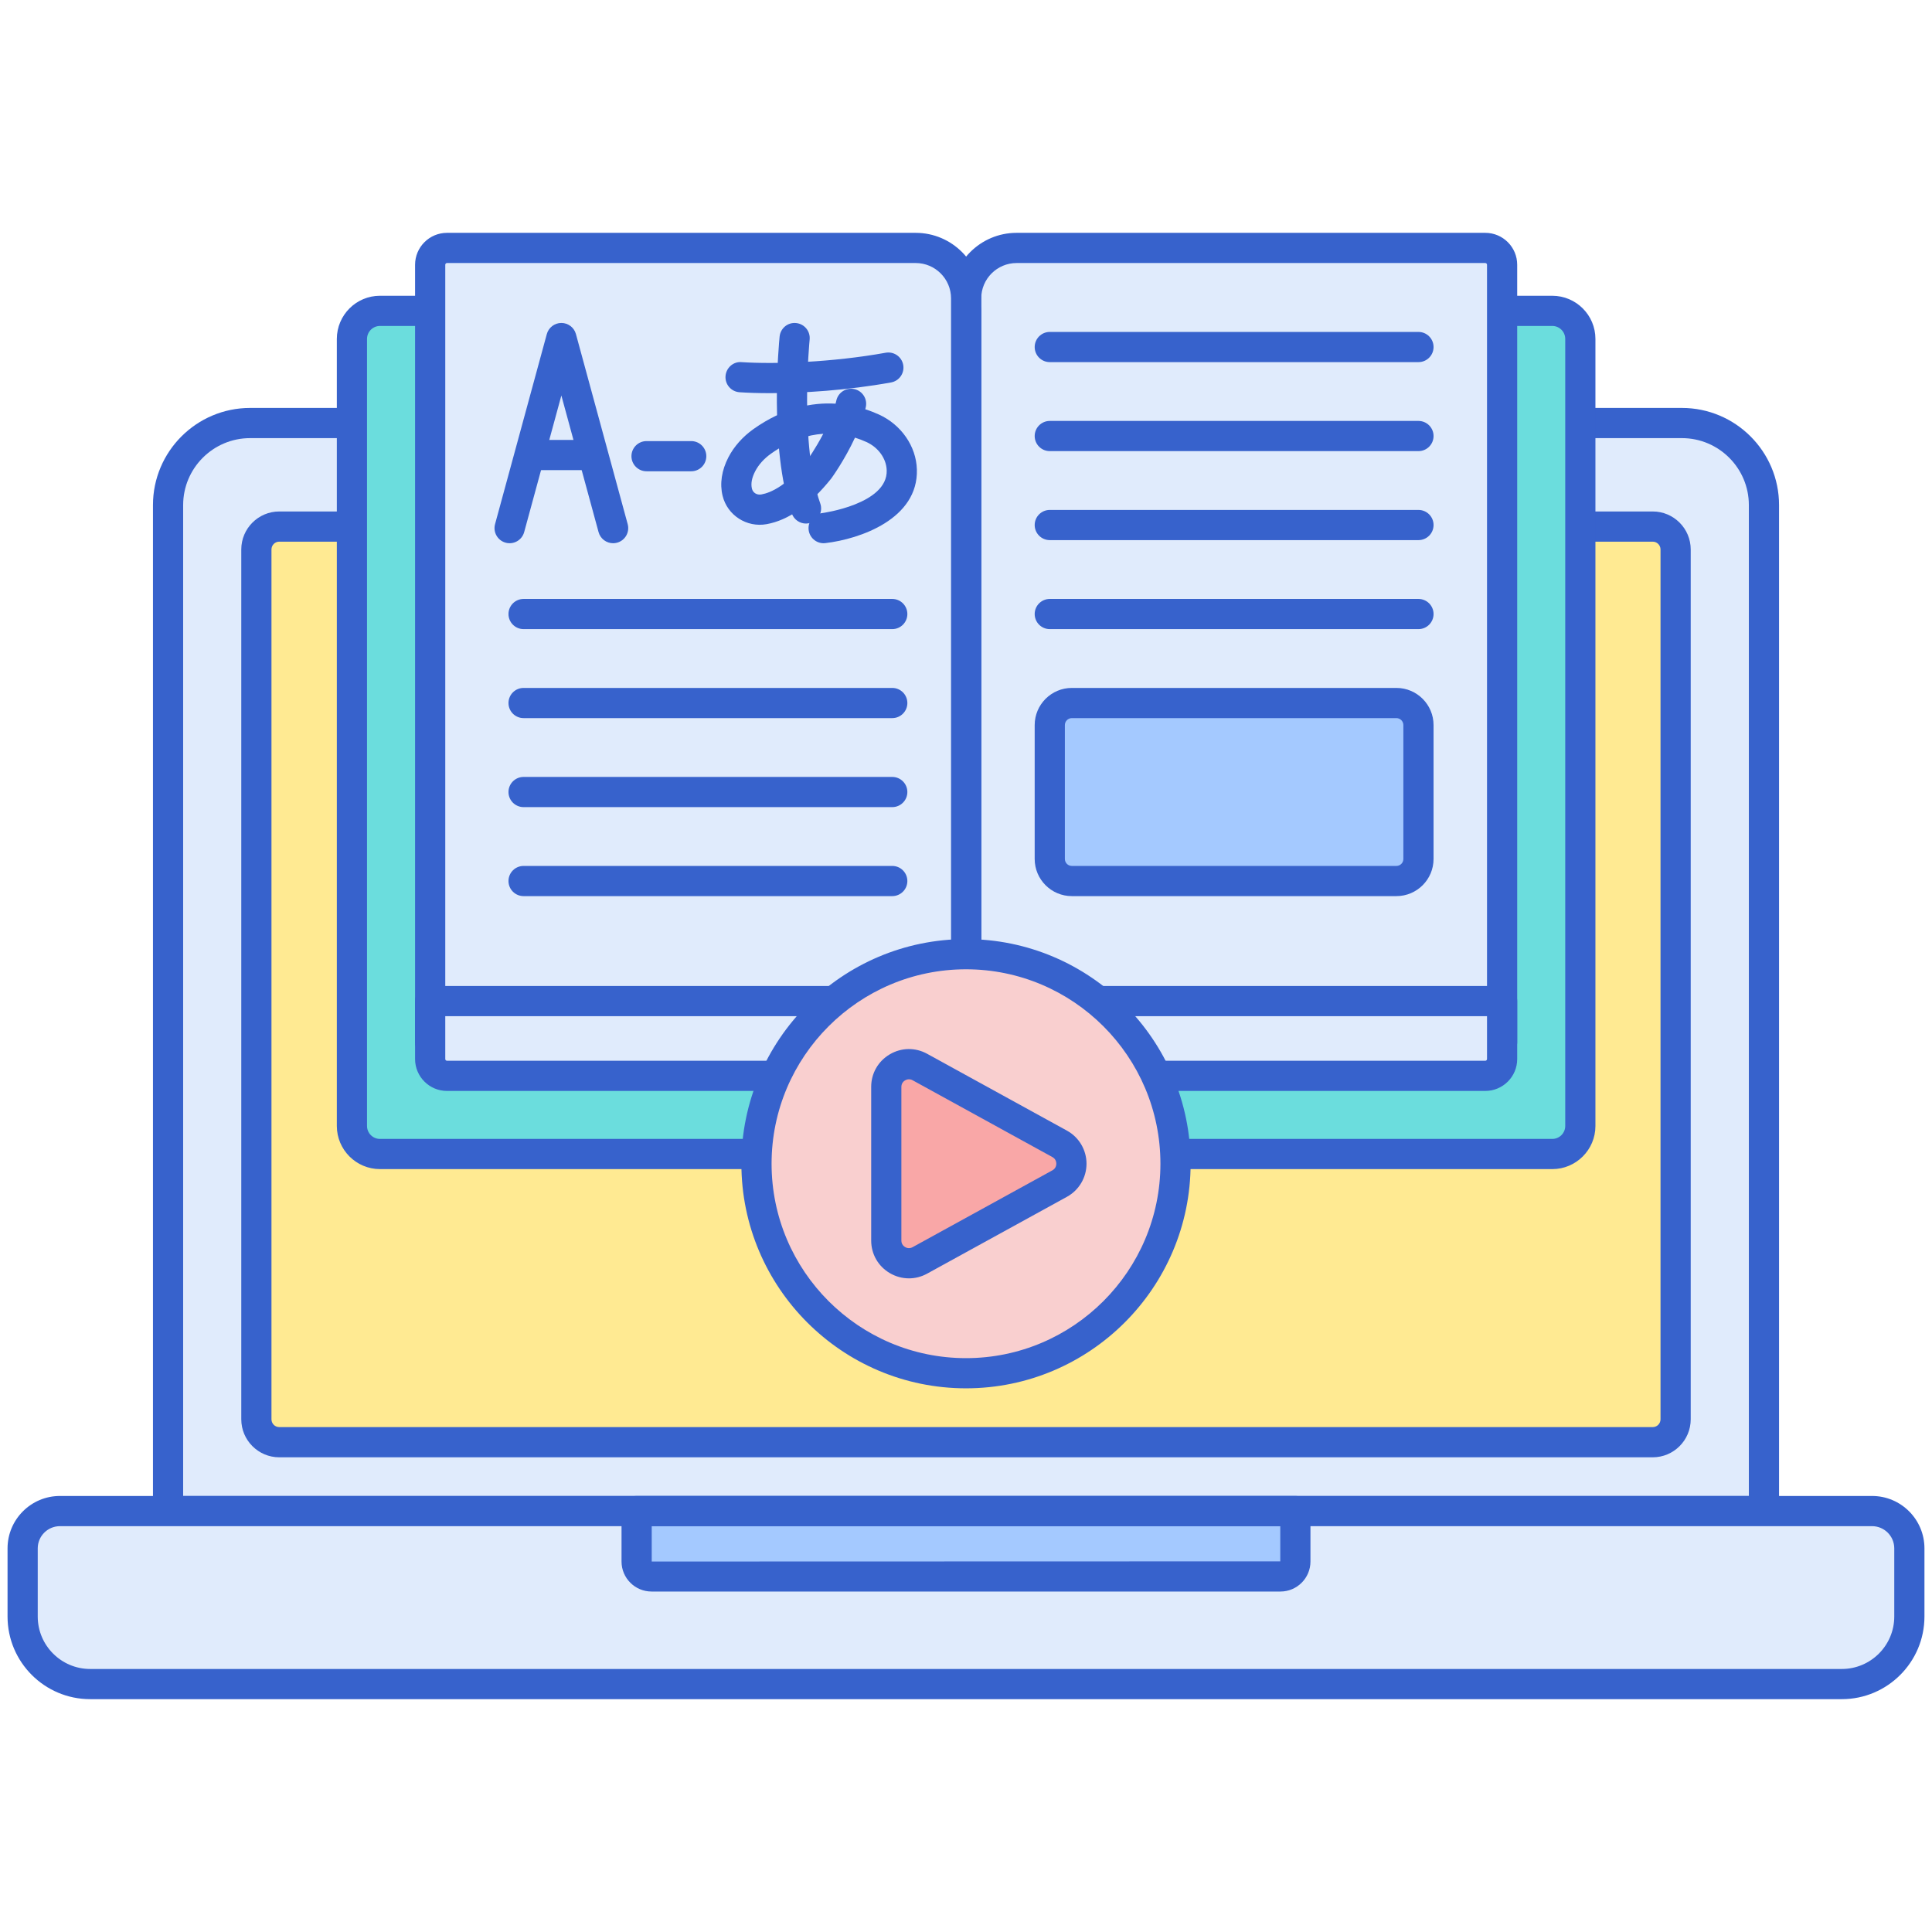
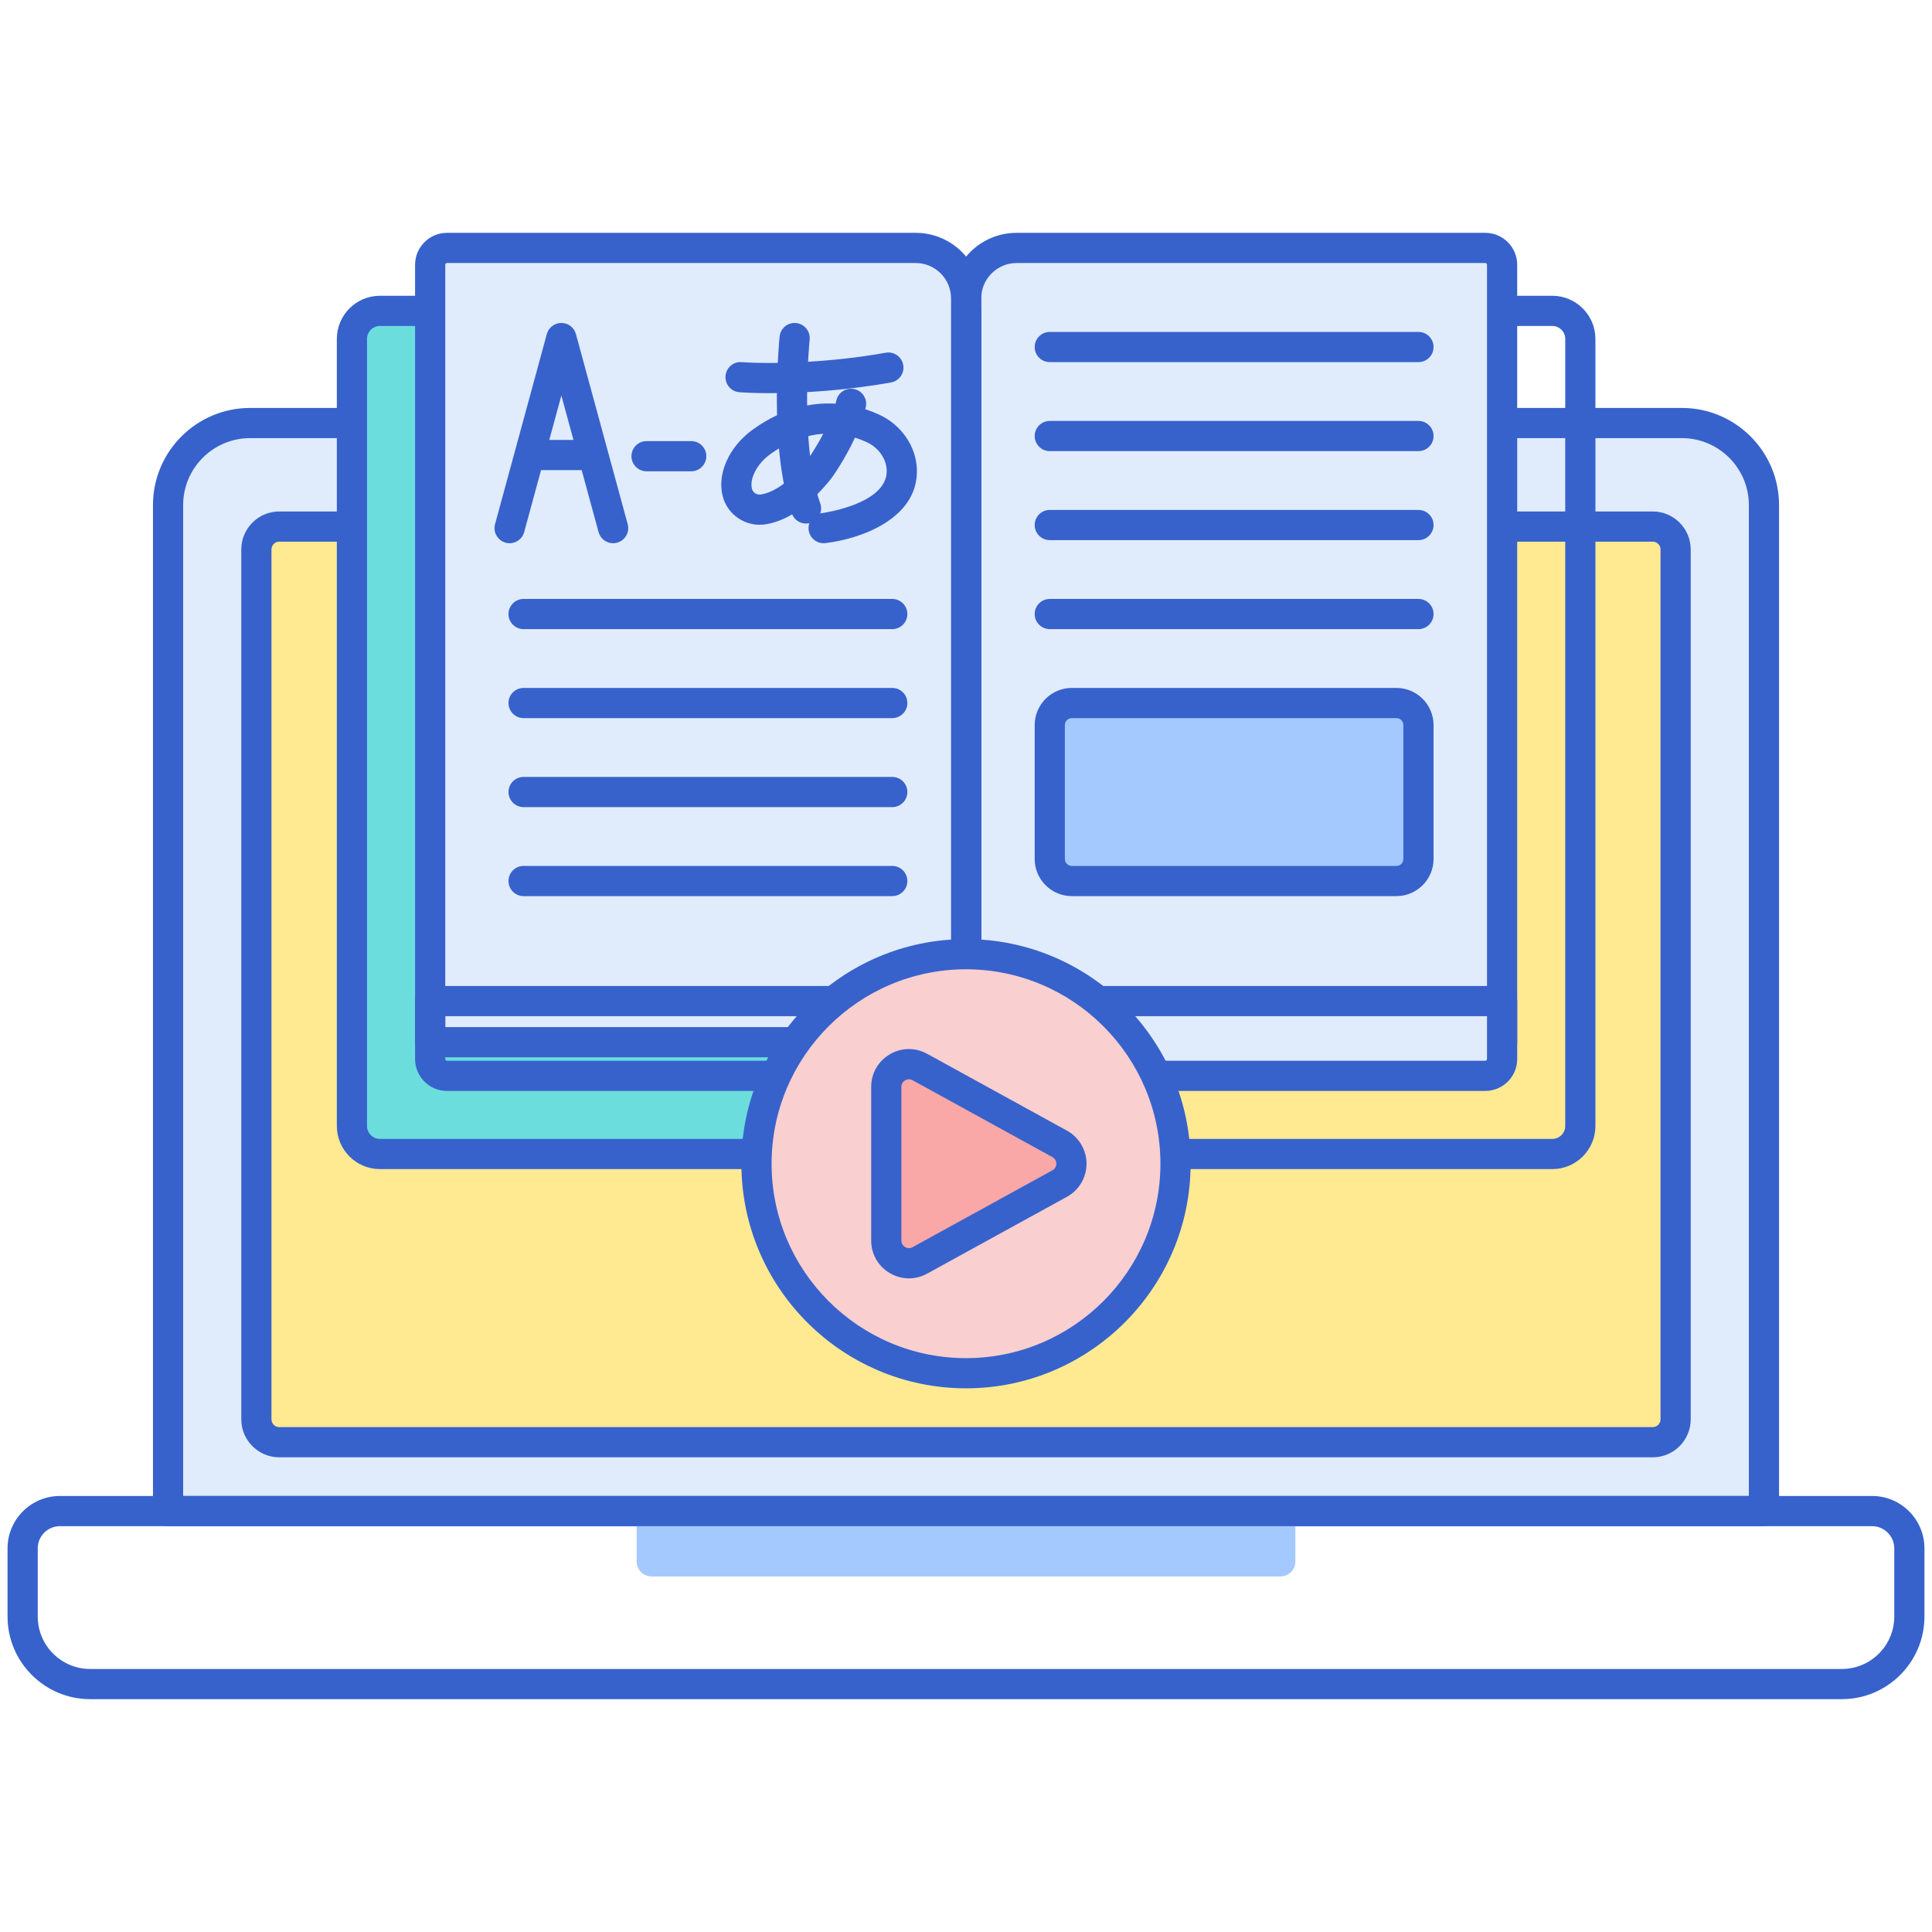
<svg xmlns="http://www.w3.org/2000/svg" id="Layer_1" height="512" viewBox="0 0 256 256" width="512">
  <g>
    <g>
      <path d="m233.731 200.223h-211.462v-133.3c0-6.003 4.866-10.87 10.87-10.87h189.723c6.003 0 10.87 4.866 10.87 10.87v133.3z" fill="#e0ebfc" />
    </g>
    <g>
      <path d="m33.971 188.066v-115.261c0-1.675 1.358-3.033 3.033-3.033h181.991c1.675 0 3.033 1.358 3.033 3.033v115.261c0 1.675-1.358 3.033-3.033 3.033h-181.991c-1.675 0-3.033-1.358-3.033-3.033z" fill="#ffea92" />
    </g>
    <g>
      <path d="m233.731 202.224h-211.462c-1.104 0-2-.896-2-2v-133.301c0-7.096 5.773-12.869 12.87-12.869h189.724c7.096 0 12.87 5.773 12.87 12.869v133.301c-.002 1.104-.897 2-2.002 2zm-209.462-4h207.463v-131.301c0-4.891-3.979-8.869-8.87-8.869h-189.724c-4.891 0-8.87 3.979-8.87 8.869v131.301z" fill="#3762cc" />
    </g>
    <g>
      <path d="m218.996 193.1h-181.992c-2.775 0-5.033-2.258-5.033-5.033v-115.262c0-2.775 2.258-5.033 5.033-5.033h181.991c2.775 0 5.033 2.258 5.033 5.033v115.262c.001 2.775-2.257 5.033-5.032 5.033zm-181.992-121.329c-.57 0-1.033.464-1.033 1.033v115.262c0 .569.463 1.033 1.033 1.033h181.991c.57 0 1.033-.464 1.033-1.033v-115.261c0-.569-.463-1.033-1.033-1.033h-181.991z" fill="#3762cc" />
    </g>
    <g>
-       <path d="m244.054 223.148h-232.108c-4.941 0-8.946-4.005-8.946-8.946v-9.037c0-2.729 2.212-4.941 4.941-4.941h240.119c2.729 0 4.941 2.212 4.941 4.941v9.037c-.001 4.94-4.006 8.946-8.947 8.946z" fill="#e0ebfc" />
-     </g>
+       </g>
    <g>
      <path d="m169.667 208.886h-83.334c-1.091 0-1.976-.885-1.976-1.976v-6.686h87.286v6.686c0 1.091-.885 1.976-1.976 1.976z" fill="#a4c9ff" />
    </g>
    <g>
-       <path d="m169.667 210.886h-83.334c-2.193 0-3.977-1.784-3.977-3.977v-6.686c0-1.104.896-2 2-2h87.286c1.104 0 2 .896 2 2v6.686c.001 2.193-1.783 3.977-3.975 3.977zm0-4v2zm-83.31-4.662v4.686l83.286-.023v-4.662h-83.286z" fill="#3762cc" />
-     </g>
+       </g>
    <g>
      <path d="m244.054 225.147h-232.108c-6.035 0-10.946-4.91-10.946-10.946v-9.037c0-3.827 3.114-6.94 6.941-6.94h240.118c3.827 0 6.941 3.113 6.941 6.94v9.037c0 6.036-4.911 10.946-10.946 10.946zm-236.113-22.923c-1.622 0-2.941 1.319-2.941 2.94v9.037c0 3.83 3.116 6.946 6.946 6.946h232.107c3.83 0 6.946-3.116 6.946-6.946v-9.037c0-1.621-1.319-2.94-2.941-2.94z" fill="#3762cc" />
    </g>
    <g>
      <g>
        <g>
          <g>
            <path d="m128.018 152.912h-77.67c-2.051 0-3.715-1.663-3.715-3.715v-104.291c0-2.051 1.663-3.715 3.715-3.715h77.67z" fill="#6bdddd" />
          </g>
        </g>
        <g>
-           <path d="m205.688 152.912h-77.67v-111.721h77.67c2.051 0 3.715 1.663 3.715 3.715v104.291c0 2.052-1.663 3.715-3.715 3.715z" fill="#6bdddd" />
-         </g>
+           </g>
        <g>
          <path d="m205.688 154.912h-77.67c-1.104 0-2-.896-2-2v-111.721c0-1.104.896-2 2-2h77.67c3.151 0 5.714 2.563 5.714 5.715v104.291c.001 3.152-2.563 5.715-5.714 5.715zm-75.67-4h75.67c.945 0 1.714-.77 1.714-1.715v-104.291c0-.945-.769-1.715-1.714-1.715h-75.67z" fill="#3762cc" />
        </g>
        <g>
          <path d="m199.037 138.097v-103.016c0-1.231-.998-2.229-2.229-2.229h-62.104c-3.693 0-6.686 2.993-6.686 6.686v98.559z" fill="#e0ebfc" />
        </g>
        <g>
          <path d="m199.037 140.098h-71.019c-1.104 0-2-.896-2-2v-98.56c0-4.789 3.896-8.686 8.686-8.686h62.104c2.332 0 4.229 1.896 4.229 4.229v103.017c0 1.104-.896 2-2 2zm-69.019-4h67.019v-101.017c0-.126-.103-.229-.229-.229h-62.104c-2.584 0-4.686 2.102-4.686 4.686z" fill="#3762cc" />
        </g>
        <g>
          <path d="m128.018 142.555h68.79c1.231 0 2.229-.998 2.229-2.229v-7.677h-65.336c-3.138 0-5.683 2.544-5.683 5.683z" fill="#e0ebfc" />
        </g>
        <g>
          <path d="m196.808 144.555h-68.79c-1.104 0-2-.896-2-2v-4.223c0-4.236 3.446-7.683 7.683-7.683h65.336c1.104 0 2 .896 2 2v7.677c0 2.332-1.897 4.229-4.229 4.229zm-66.79-4h66.79c.126 0 .229-.103.229-.229v-5.677h-63.336c-2.031 0-3.683 1.652-3.683 3.683z" fill="#3762cc" />
        </g>
        <g>
          <path d="m128.018 154.912h-77.67c-3.151 0-5.715-2.563-5.715-5.715v-104.291c0-3.151 2.563-5.715 5.715-5.715h77.67c1.104 0 2 .896 2 2v111.721c0 1.105-.895 2-2 2zm-77.67-111.721c-.946 0-1.715.77-1.715 1.715v104.291c0 .945.769 1.715 1.715 1.715h75.67v-107.721z" fill="#3762cc" />
        </g>
        <g>
          <path d="m128.018 138.097v-98.559c0-3.693-2.993-6.686-6.686-6.686h-62.104c-1.231 0-2.229.998-2.229 2.229v103.016z" fill="#e0ebfc" />
        </g>
        <g>
          <path d="m128.018 140.098h-71.018c-1.104 0-2-.896-2-2v-103.017c0-2.332 1.897-4.229 4.229-4.229h62.104c4.79 0 8.686 3.896 8.686 8.686v98.56c-.001 1.104-.896 2-2.001 2zm-69.018-4h67.019v-96.56c0-2.584-2.102-4.686-4.686-4.686h-62.104c-.126 0-.229.103-.229.229z" fill="#3762cc" />
        </g>
        <g>
-           <path d="m128.018 142.555h-68.79c-1.231 0-2.229-.998-2.229-2.229v-7.677h65.336c3.138 0 5.683 2.544 5.683 5.683z" fill="#e0ebfc" />
-         </g>
+           </g>
        <g>
          <path d="m128.018 144.555h-68.79c-2.332 0-4.229-1.896-4.229-4.229v-7.677c0-1.104.896-2 2-2h65.336c4.236 0 7.683 3.446 7.683 7.683v4.223c0 1.104-.895 2-2 2zm-69.018-9.906v5.677c0 .126.103.229.229.229h66.79v-2.223c0-2.03-1.652-3.683-3.683-3.683z" fill="#3762cc" />
        </g>
        <g>
          <path d="m118.229 83.362h-48.852c-1.104 0-2-.896-2-2s.896-2 2-2h48.853c1.104 0 2 .896 2 2s-.896 2-2.001 2z" fill="#3762cc" />
        </g>
        <g>
          <path d="m118.229 95.154h-48.852c-1.104 0-2-.896-2-2s.896-2 2-2h48.853c1.104 0 2 .896 2 2s-.896 2-2.001 2z" fill="#3762cc" />
        </g>
        <g>
          <path d="m118.229 106.947h-48.852c-1.104 0-2-.896-2-2s.896-2 2-2h48.853c1.104 0 2 .896 2 2s-.896 2-2.001 2z" fill="#3762cc" />
        </g>
        <g>
          <path d="m118.229 118.74h-48.852c-1.104 0-2-.896-2-2s.896-2 2-2h48.853c1.104 0 2 .896 2 2s-.896 2-2.001 2z" fill="#3762cc" />
        </g>
        <g>
          <path d="m187.954 83.362h-48.853c-1.104 0-2-.896-2-2s.896-2 2-2h48.853c1.104 0 2 .896 2 2s-.896 2-2 2z" fill="#3762cc" />
        </g>
        <g>
          <path d="m187.954 47.983h-48.853c-1.104 0-2-.896-2-2s.896-2 2-2h48.853c1.104 0 2 .896 2 2s-.896 2-2 2z" fill="#3762cc" />
        </g>
        <g>
          <path d="m187.954 59.776h-48.853c-1.104 0-2-.896-2-2s.896-2 2-2h48.853c1.104 0 2 .896 2 2s-.896 2-2 2z" fill="#3762cc" />
        </g>
        <g>
          <path d="m187.954 71.569h-48.853c-1.104 0-2-.896-2-2s.896-2 2-2h48.853c1.104 0 2 .896 2 2s-.896 2-2 2z" fill="#3762cc" />
        </g>
        <g>
          <path d="m185.032 116.74h-43.01c-1.613 0-2.921-1.308-2.921-2.921v-17.743c0-1.613 1.308-2.921 2.921-2.921h43.01c1.613 0 2.921 1.308 2.921 2.921v17.743c.001 1.613-1.307 2.921-2.921 2.921z" fill="#a4c9ff" />
        </g>
        <g>
          <path d="m185.032 118.74h-43.01c-2.714 0-4.921-2.207-4.921-4.921v-17.743c0-2.714 2.208-4.922 4.921-4.922h43.01c2.714 0 4.921 2.208 4.921 4.922v17.743c.001 2.714-2.207 4.921-4.921 4.921zm-43.01-23.586c-.508 0-.921.413-.921.922v17.743c0 .508.414.921.921.921h43.01c.508 0 .921-.413.921-.921v-17.743c0-.509-.414-.922-.921-.922z" fill="#3762cc" />
        </g>
      </g>
    </g>
    <g>
      <circle cx="128" cy="154.198" fill="#f9cfcf" r="27.762" />
    </g>
    <g>
      <path d="m117.438 144.015v20.365c0 2.282 2.447 3.73 4.447 2.63l18.529-10.183c2.074-1.14 2.074-4.121 0-5.261l-18.529-10.183c-2.001-1.097-4.447.35-4.447 2.632z" fill="#f9a7a7" />
    </g>
    <g>
      <path d="m128 183.96c-16.411 0-29.762-13.351-29.762-29.762s13.351-29.763 29.762-29.763 29.762 13.352 29.762 29.763-13.351 29.762-29.762 29.762zm0-55.524c-14.206 0-25.762 11.557-25.762 25.763 0 14.205 11.557 25.762 25.762 25.762s25.762-11.557 25.762-25.762c0-14.207-11.556-25.763-25.762-25.763z" fill="#3762cc" />
    </g>
    <g>
      <path d="m120.437 169.389c-.876 0-1.752-.234-2.544-.703-1.538-.909-2.456-2.519-2.456-4.305v-20.366c0-1.786.918-3.396 2.456-4.305 1.537-.911 3.389-.939 4.955-.078l18.529 10.183c1.599.879 2.592 2.559 2.592 4.384 0 1.824-.994 3.504-2.593 4.383l-18.529 10.183c-.758.416-1.585.624-2.41.624zm.005-26.379c-.236 0-.421.089-.513.144-.148.087-.492.346-.492.861v20.366c0 .516.344.774.492.861.148.089.541.266.992.016l18.529-10.183c.468-.257.519-.699.519-.877 0-.179-.051-.621-.519-.878l-18.53-10.183c-.17-.094-.333-.127-.478-.127z" fill="#3762cc" />
    </g>
    <g>
      <g>
        <g>
          <path d="m81.241 71.981c-.88 0-1.687-.586-1.929-1.476l-4.928-18.098-4.928 18.098c-.29 1.065-1.389 1.695-2.455 1.404-1.066-.29-1.694-1.39-1.404-2.455l6.858-25.185c.237-.87 1.027-1.475 1.93-1.475s1.693.604 1.93 1.475l6.858 25.185c.29 1.065-.338 2.165-1.404 2.455-.178.049-.354.072-.528.072z" fill="#3762cc" />
        </g>
        <g>
          <path d="m78.303 62.294h-7.838c-1.104 0-2-.896-2-2s.896-2 2-2h7.838c1.104 0 2 .896 2 2s-.896 2-2 2z" fill="#3762cc" />
        </g>
      </g>
      <g>
        <g>
          <path d="m102.013 52.095c-1.537 0-2.895-.045-4.017-.121-1.102-.074-1.935-1.027-1.861-2.13.075-1.102 1.03-1.962 2.13-1.86 4.414.297 12.03.028 19.093-1.245 1.088-.193 2.127.527 2.323 1.614s-.526 2.127-1.614 2.323c-5.852 1.053-11.673 1.419-16.054 1.419z" fill="#3762cc" />
        </g>
        <g>
          <path d="m106.803 69.374c-.823 0-1.593-.512-1.885-1.331-3.066-8.628-1.676-22.847-1.615-23.448.111-1.098 1.086-1.909 2.19-1.788 1.099.11 1.9 1.091 1.789 2.189-.014.139-1.359 13.93 1.405 21.707.37 1.041-.174 2.185-1.215 2.555-.221.078-.447.116-.669.116z" fill="#3762cc" />
        </g>
        <g>
          <path d="m109.133 71.98c-1 0-1.864-.749-1.984-1.767-.129-1.097.655-2.09 1.75-2.22.108-.013 8.735-1.184 8.594-5.674-.049-1.559-1.105-3.031-2.692-3.753-.463-.21-.968-.408-1.511-.576-1.359 2.937-3.039 5.271-3.14 5.409-2.817 3.526-5.682 5.539-8.57 6.055-2.64.479-5.2-1.178-5.832-3.754-.394-1.609-.128-3.374.769-5.103.746-1.438 1.899-2.734 3.335-3.753 4-2.836 7.769-3.539 10.864-3.355.038-.142.073-.283.105-.424.245-1.078 1.32-1.75 2.395-1.506 1.077.246 1.75 1.318 1.505 2.395-.021.093-.043.185-.065.276.679.218 1.283.46 1.801.695 2.961 1.347 4.938 4.199 5.034 7.269.206 6.566-7.524 9.231-12.124 9.771-.077.012-.156.015-.234.015zm-.046-14.501c-2.087.135-4.432.864-6.92 2.63-.919.651-1.645 1.457-2.098 2.331-.451.868-.597 1.646-.434 2.31.134.55.656.868 1.243.768 1.31-.234 3.431-1.212 6.093-4.541-.002 0 1.071-1.499 2.116-3.498z" fill="#3762cc" />
        </g>
      </g>
      <g>
        <path d="m91.592 62.447h-5.922c-1.104 0-2-.896-2-2s.896-2 2-2h5.921c1.104 0 2 .896 2 2s-.895 2-1.999 2z" fill="#3762cc" />
      </g>
    </g>
  </g>
</svg>